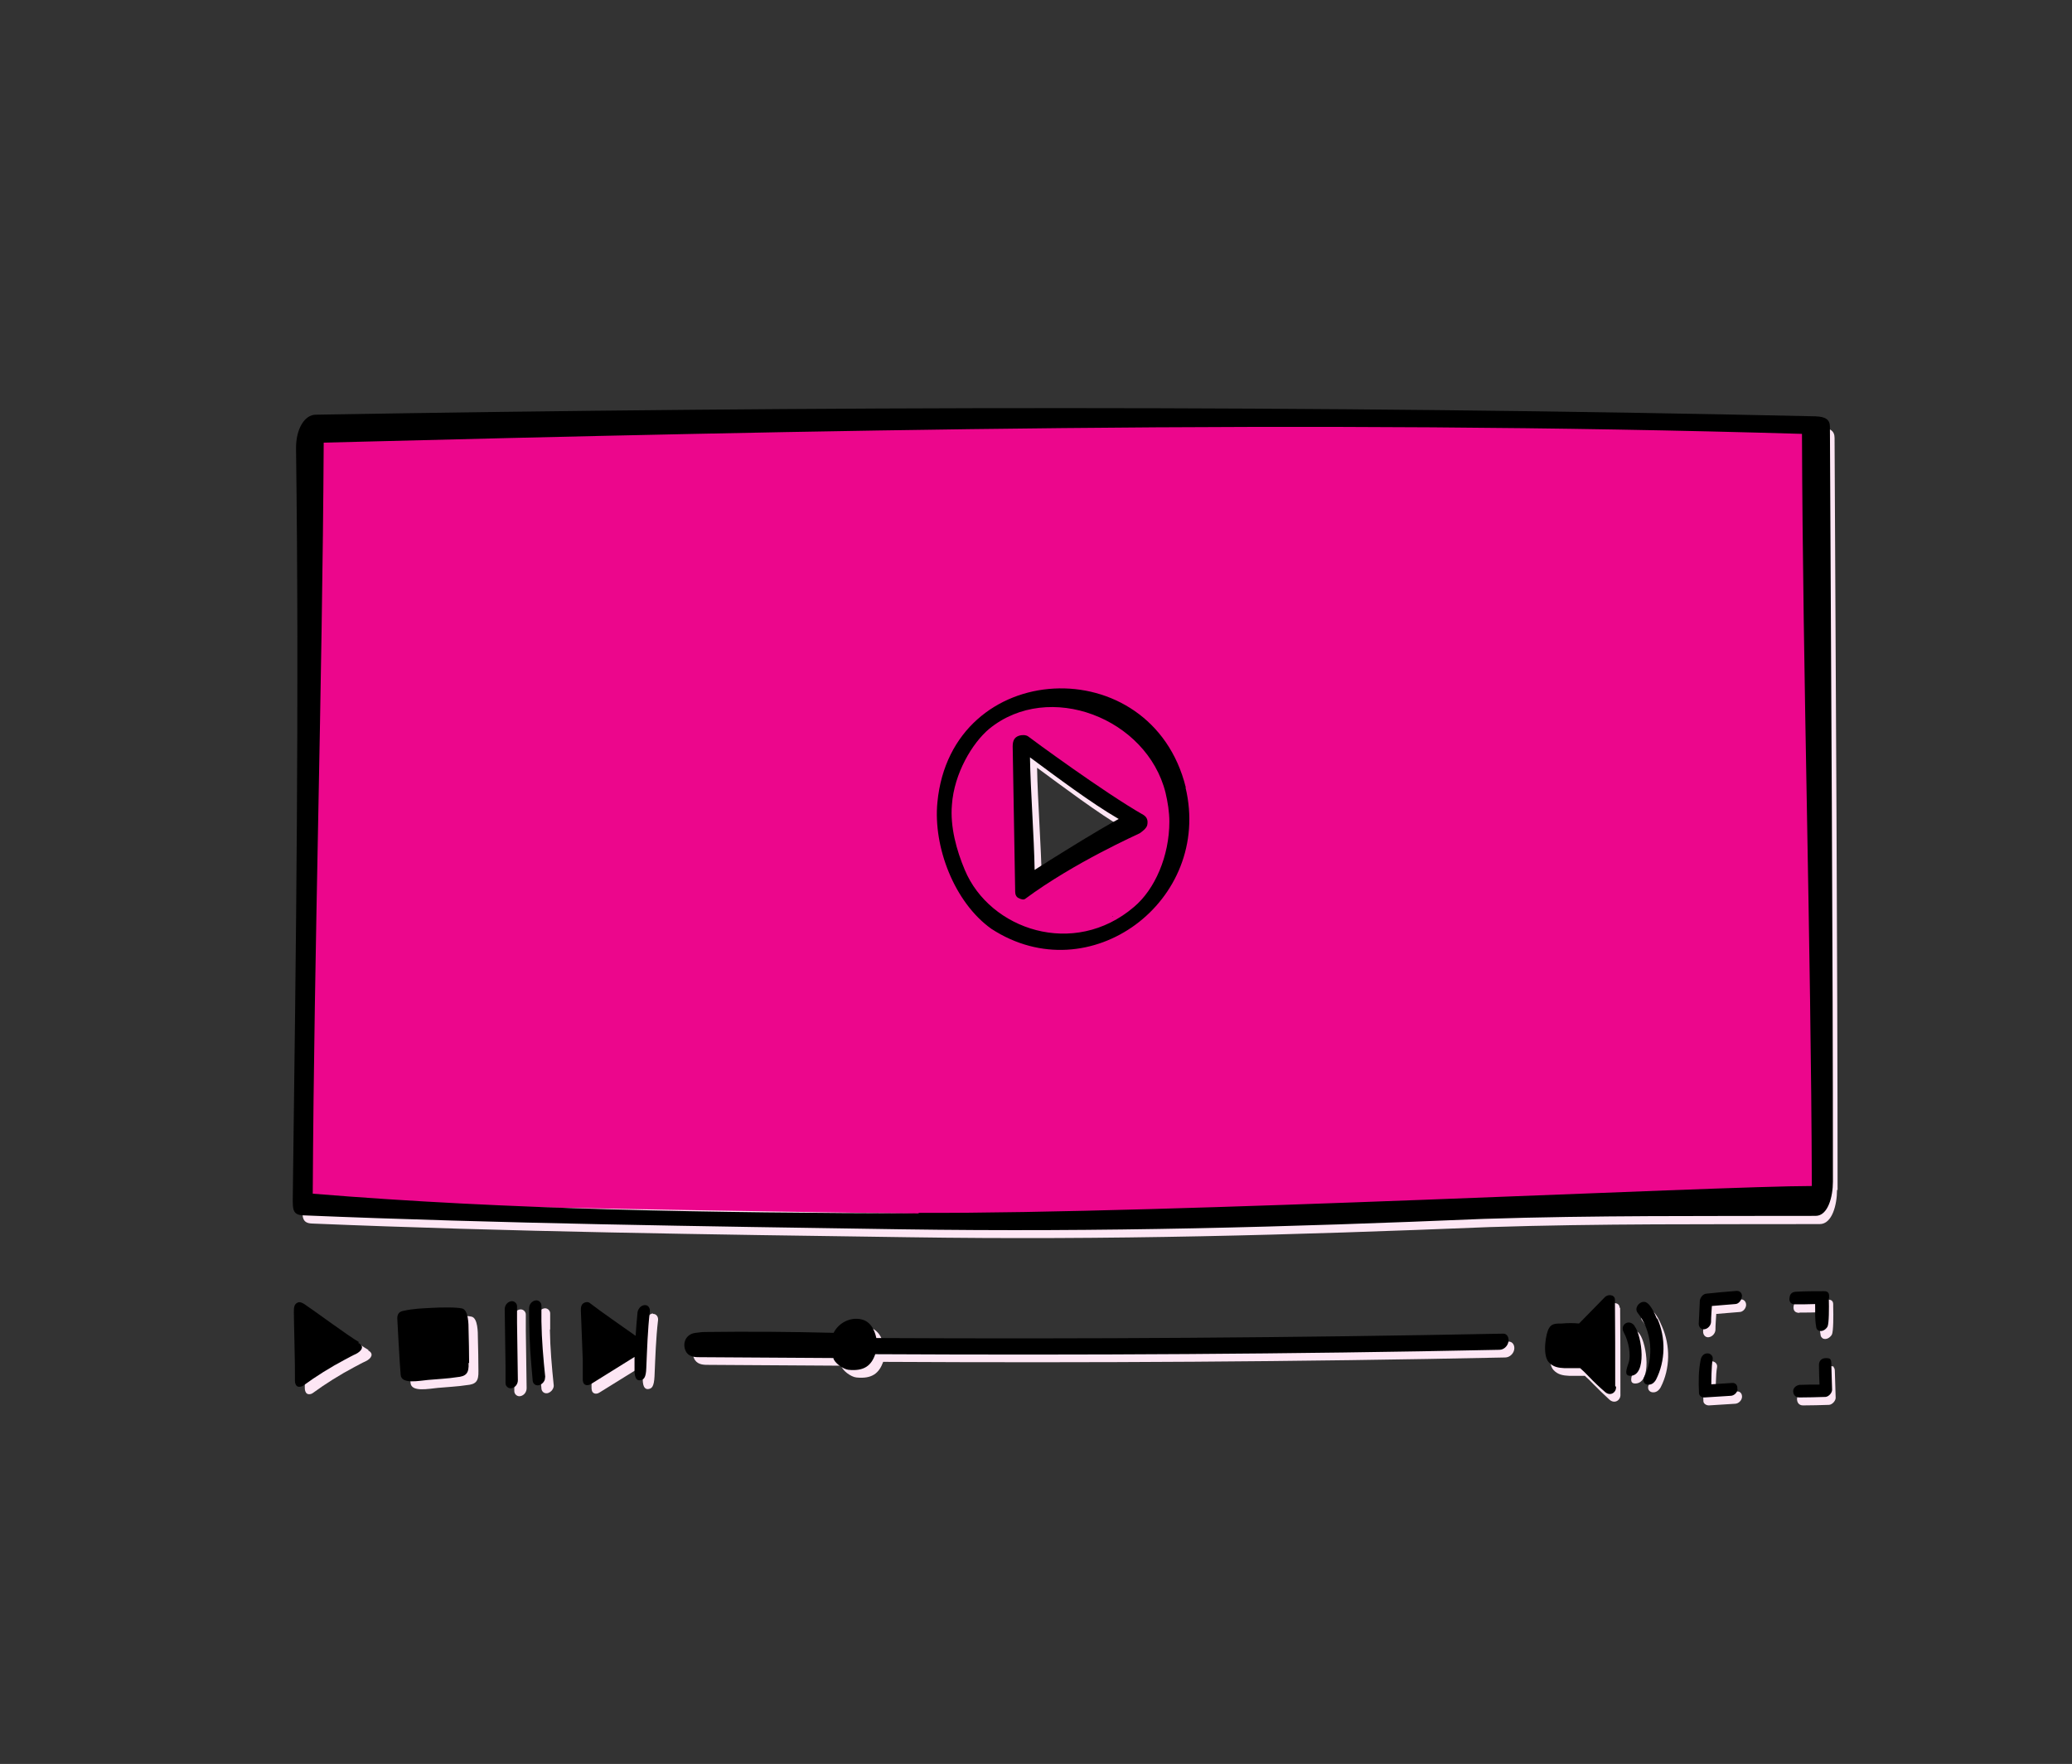
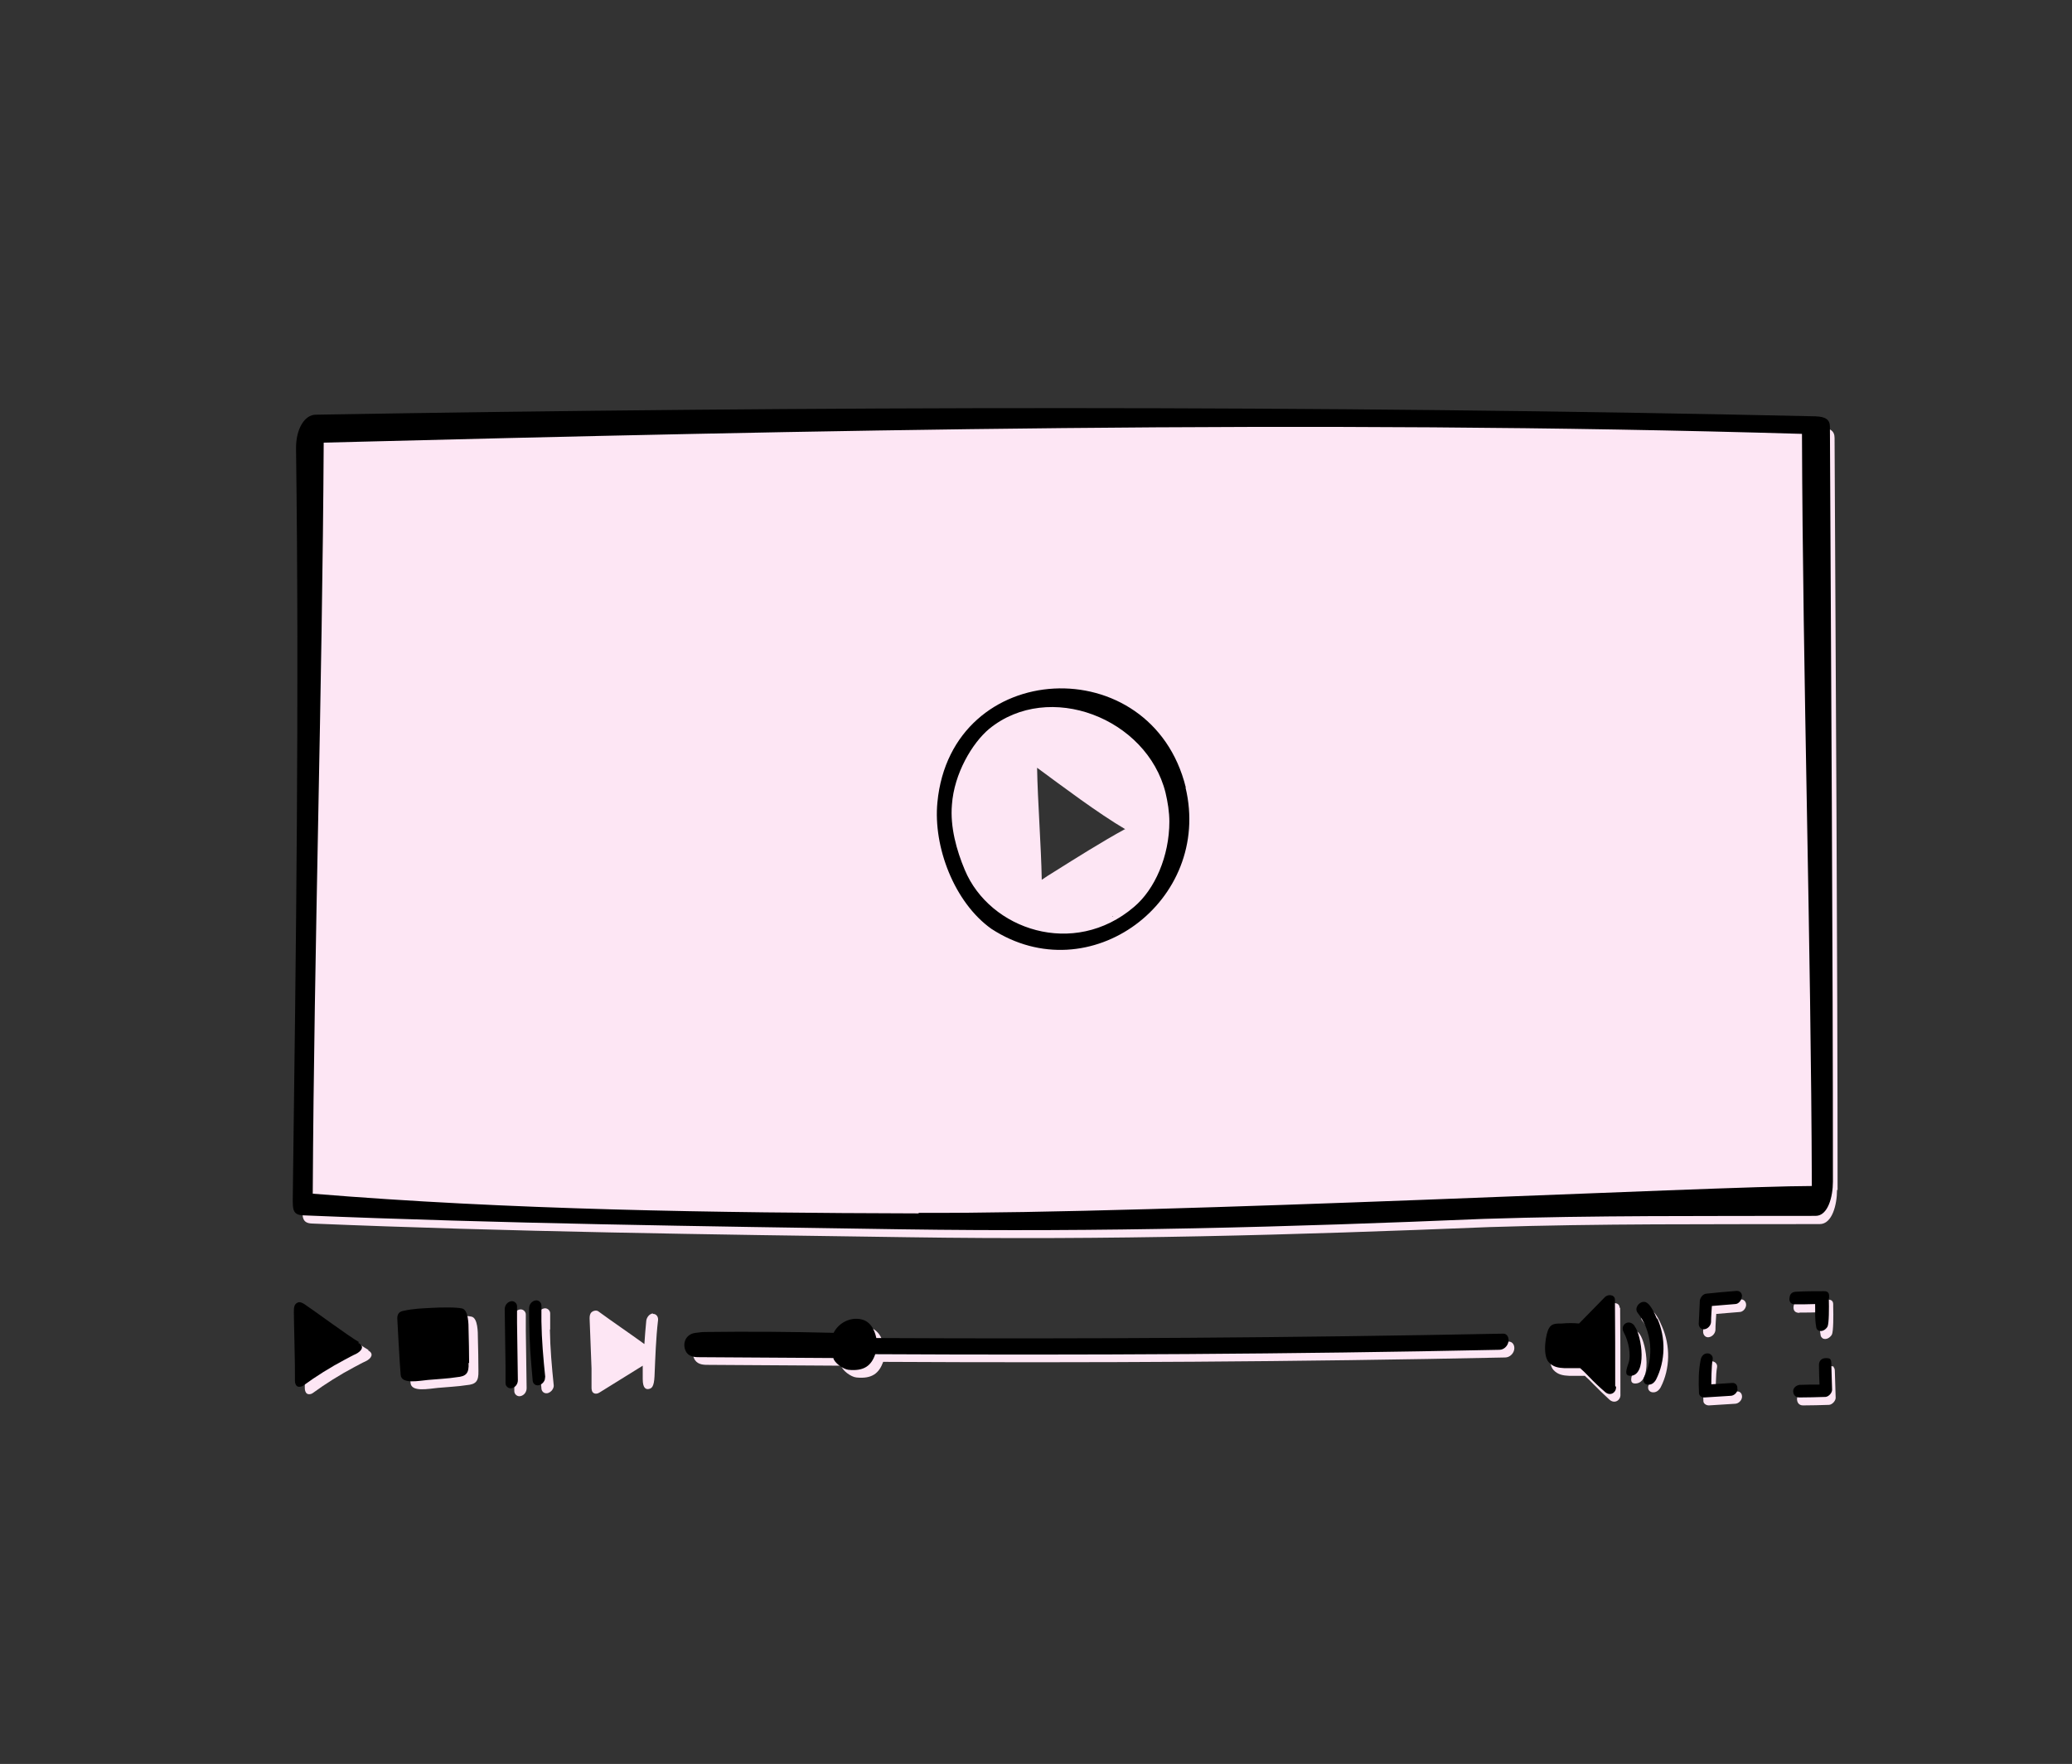
<svg xmlns="http://www.w3.org/2000/svg" id="Layer_1" version="1.1" viewBox="0 0 756.6 644">
  <rect x="0" y="0" width="756.6" height="644" fill="#333333" stroke="none" />
  <defs>
    <style>
      .st0 {
        fill: #fde6f4;
      }

      .st1 {
        fill: #ec068c;
      }
    </style>
  </defs>
  <path class="st0" d="M671,434.5c0-85.9-.7-189.3-1.1-274.6,0-2.6-1.6-3.7-5.3-3.8-181.7-4.1-363.9-3.7-545.9-.6-4,0-7.2,5.1-7.1,12.5,1.1,90.9,0,182.1-1.2,272.9,0,3.6,0,5.7,3.6,5.8,72,3,145.5,4,217.5,5,73.8,1.1,140.9-.8,212.3-3.7,40.3-1.3,80.5-1,120.7-1.1,4.5,0,6.3-7,6.3-12.5h0ZM410.8,302.7c-8.1,4.4-18.1,10.7-25.9,15.6-1.6,1-3.1,1.9-4.5,2.9-.2-12.1-1.5-28.9-1.7-40.9,9.4,6.9,22.1,16.5,32.3,22.5h-.1ZM318.3,446c-34.6-.2-69-.6-103.1-1.7,29.2.5,66,1.2,103.1,1.7Z" />
  <path class="st0" d="M551,489.8c-76.1,1.5-152.1,2-228.2,1.6-.2-.8-1.1-5.7-5.4-6.8-4.1-1-8.4,1.3-10.1,4.9-15.6-.4-31.3-.5-46.9-.3-1.1,0-2.1.2-3.2.3-4,.4-5.2,4.3-3.4,7.1,1.3,1.8,3.5,1.7,5.4,1.7,16,.1,32,.2,48,.3.3,1.7,3.5,4.1,5.5,4.3,5.8.6,8.3-1.6,9.8-5.7,75.7.4,151.4,0,227.1-1.6,1.6,0,3-1.3,3.3-2.8.3-1.4-.4-3-2-3h.2Z" />
  <path class="st0" d="M134.6,492.9c-3.4-1.9-17.7-12.4-18.6-13-1.4-1-2.7-2-3.8-1.4-1.2.6-1.3,1.6-1.3,3.4,0,3.1.5,19.7.4,24.9,0,.7.2,1.6.8,2,.6.4,1.6.2,2.1-.2,4.8-3.5,9.9-6.7,15.2-9.5,1.4-.7,2.7-1.5,4.1-2.1,2.1-1,3.2-2.8.9-4Z" />
  <path class="st0" d="M238.4,479.5c-1.3.2-2.2,1.4-2.4,2.6-.3,2.9-.5,5.7-.7,8.6-5.5-4-11.3-7.9-16.9-12-.7-.4-1.7-.2-2.3.3-.7.6-.8,1.4-.8,2.4.2,6,.5,12.1.7,18.2v7c0,.7.1,1.6.8,2,.7.4,1.5.2,2.1-.2,5.3-3.3,10.6-6.6,15.8-9.8v4.9c0,3.4,1.2,3.8,2.2,3.6,1.1-.2,1.9-.8,2.1-4.6.3-6.9.5-13.8,1.3-20.6.1-1.2-.7-2.3-1.9-2.2v-.2Z" />
  <path class="st0" d="M591.4,477.3c-.1-1.8-2.6-2-3.7-.8l-9.4,9.6c-2-.2-4-.2-6.3,0-2.1,0-3.7,0-4.6,1.6-1.2,1.6-2.5,9.8-.2,12.4,1.6,1.8,3.6,2.1,5.8,2.2h5.7c1.1,1,2.1,1.9,3.1,3,2,2,3.8,3.8,5.9,5.7,1.9,1.7,4.2.2,4-2,0-10.5,0-21.1-.1-31.5h-.1Z" />
  <path class="st0" d="M594.7,489.3c1.8,3.4,2.7,8.4,1.8,11-.8,2.3-1.7,4.8.6,4.8,6.2,0,4.3-14.4,1.6-18.1-2-2.8-5.5-.5-4,2.3Z" />
  <path class="st0" d="M601.9,478.2c-1.8,0-3.5,2.4-2.2,4,5.1,6.6,6.1,16.1,2.3,23.5-.5,1.1,0,2.4,1.3,2.6,1.4.2,2.4-.6,3.1-1.8,3.5-6.8,3.6-15.2.5-22.2-.8-1.9-2.7-6.3-4.8-6.1h-.1Z" />
  <path class="st0" d="M635.6,474.2c-3.6.3-7.3.6-10.9,1-1.3,0-2.3,1.5-2.4,2.6l-.4,8.4c0,1.2.9,2.2,2.1,2,1.3-.2,2.3-1.4,2.4-2.6,0-2,.2-3.9.3-5.9,2.8-.2,5.7-.5,8.5-.7,1.3,0,2.4-1.4,2.4-2.6s-.8-2.1-2.1-2Z" />
  <path class="st0" d="M657.1,479.2c2.4,0,4.8,0,7.3-.1.1,3.1-.2,4.9.4,8.3,0,.5.4,1,.9,1.3,1.2.5,2.5-.3,3.2-1.4.6-1.1.6-7,.5-10.3,0-.6.1-1.4-.3-1.9-.4-.6-1.1-.6-1.7-.6-3.4,0-6.7,0-10.1.2-1.9.1-2.3,1.4-2.4,2.6,0,1.4.8,2,2.1,2h.1Z" />
  <path class="st0" d="M634.1,507.8l-7.6.5c0-.5,0-6.7.5-9.2.2-1.2-.9-2.2-2.1-2.1-1.3.1-2.1,1.2-2.3,2.4-.7,3.9-.8,8-.6,12.1,0,1,1.1,1.6,2,1.6,3.2-.2,6.3-.4,9.5-.6,1.3,0,2.5-1.2,2.6-2.4.1-1.2-.6-2.2-1.9-2.1h-.1Z" />
  <path class="st0" d="M669.6,499c-.4-.3-1.6-.3-2.1-.2-1.2.2-1.9,1.2-1.9,2.4,0,2.4.1,4.8.2,7.2-2.4,0-4.7,0-7.2.1-.5,0-2.6.6-2.4,2.6.2,1.7,1.5,2,2.1,2,3.2,0,6.4-.1,9.6-.2,1.2-.1,2.4-1.5,2.4-2.6l-.3-9.7c0-.5-.1-1.2-.5-1.5h.1Z" />
  <path class="st0" d="M192,479.9c0-1.2-1.2-2.1-2.3-1.8-1.3.3-2.2,1.5-2.2,2.9l.3,21v5.9c0,1.2,1.2,2.1,2.3,1.8,1.3-.3,2.2-1.5,2.2-2.9l-.3-21v-5.9Z" />
  <path class="st0" d="M200.9,485.3v-5.8c0-1.2-1.2-2.1-2.3-1.8-1.3.3-2.2,1.5-2.2,2.9,0,6.8.2,13.6.8,20.4.2,1.9.3,3.8.5,5.8,0,.5.2,1.1.7,1.5,1.6,1.2,3.9-.7,3.8-2.5-.7-6.8-1.3-13.5-1.4-20.3h0Z" />
  <path class="st0" d="M174.5,488.4c0-1.9,0-7.2-2.3-7.7-2.1-.5-7.8-.4-11.4-.2-3.1.2-6.1.2-10,1.1-1.5.3-2.3,1.2-2.1,3.2,0,0,.8,15.4,1.2,20,.2,3.6,6.7,2.2,10,1.9,3.2-.3,7.4-.5,10.5-1,3.4-.3,4.4-1.4,4.3-5.2,0-3.5-.1-8.6-.2-12.1Z" />
-   <path class="st1" d="M663.1,153.2H112.7l-2.3,286.1h41.6v.6s282.8,6,331.7,3.4c18.1-1,29.7-2.8,37-4.6l143.3-.2-.9-285.4ZM374,324l-2.5-52,43.1,28-40.6,23.9Z" />
  <path d="M663.2,152c-182.4-4.1-365.3-3.7-547.9-.6-4,0-7.3,5.1-7.2,12.5,1.2,91.3,0,182.7-1.2,273.9,0,3.6,0,5.7,3.6,5.9,72.2,3,146,4,218.3,5.1,74,1.1,141.5-.8,213-3.8,40.4-1.3,80.7-1,121.2-1.1,4.5,0,6.3-7,6.3-12.5,0-86.2-.7-189.9-1.1-275.6,0-2.6-1.6-3.7-5.3-3.8ZM335.5,443c-75-.2-149.6-1.3-221.3-7.2.5-90.6,3.5-183.6,4-274.2,179.9-4.6,359.9-8.5,539.8-3.2.3,89.3,3.3,185.2,3.6,274.6-34.4,0-236.2,10.2-326.1,9.8h-.1Z" />
-   <path d="M417.5,297.5c-14.1-8-41.3-28-42-28.6-.9-.7-2.5-.6-3.4-.3-2.1.7-2.4,2.4-2.3,4.7.3,17.5.6,34.8.9,52.3,0,.8.3,1.9,1.3,2.3.8.4,1.7.7,2.3.3,17.9-13.3,41.2-23.6,41.9-24,.7-.5,2.4-1.7,2.7-2.9.4-1.8-.1-3-1.4-3.8h-.1ZM382.4,314.7c-1.6,1-3.1,1.9-4.6,2.9-.2-12.1-1.5-29-1.7-41.1,9.5,7,22.2,16.6,32.4,22.5-8.1,4.4-18.1,10.7-26,15.6h0Z" />
  <path d="M425.8,289.5v-.2c.2.7.1.5,0,.2Z" />
  <path d="M406.2,334.6c.1,0,.2,0,.3-.2-.6.3-.5.2-.3.2Z" />
  <path d="M433,287.5c-12.5-50.7-85.6-47.4-90.7,5.4-1.6,16.3,6.2,36.6,19.7,46.2,35.9,23.4,80.8-10.2,70.9-51.6ZM427,299.9c0,12.7-5.3,24.8-12.9,31.2-22,18.8-52.7,8.3-61.8-13.5-3-7.1-5.4-15.7-4.7-23.8.8-11.4,7.4-22.5,13.6-27.7,21.8-17.8,57.6-3.9,64.4,23.3h0c.8,3.4,1.4,7,1.4,10.7h0Z" />
  <path d="M549.1,486.9c-76.3,1.5-152.8,2-229.1,1.6-.2-.8-1.1-5.8-5.4-6.8-4.1-1-8.4,1.3-10.2,4.9-15.7-.4-31.4-.5-47.1-.3-1.1,0-2.1.2-3.2.3-4,.4-5.2,4.4-3.4,7.2,1.3,1.8,3.5,1.7,5.4,1.7,16,.1,32.2.2,48.2.3.3,1.7,3.6,4.1,5.5,4.3,5.8.6,8.4-1.6,9.8-5.7,76,.4,152,0,227.9-1.6,1.6,0,3-1.3,3.3-2.9.3-1.4-.4-3.1-2-3h.3Z" />
  <path d="M131.1,490c-3.4-1.9-17.8-12.5-18.7-13-1.4-1-2.7-2-3.8-1.4-1.2.6-1.3,1.7-1.3,3.5,0,3.1.5,19.7.4,25,0,.7.2,1.6.8,2,.6.4,1.6.2,2.2-.2,4.8-3.5,9.9-6.7,15.2-9.5,1.4-.7,2.7-1.5,4.1-2.1,2.1-1.1,3.2-2.8.9-4v-.2Z" />
-   <path d="M235.2,476.5c-1.3.2-2.2,1.4-2.4,2.6-.3,2.9-.5,5.7-.7,8.6-5.6-4-11.4-7.9-16.9-12.1-.7-.4-1.7-.2-2.3.3-.7.6-.8,1.4-.8,2.4.2,6,.5,12.2.7,18.2v7c0,.7.1,1.6.8,2,.7.4,1.5.2,2.2-.2,5.3-3.3,10.6-6.6,15.9-9.9v4.9c0,3.4,1.2,3.8,2.2,3.6,1.1-.2,2-.8,2.1-4.5.3-6.9.5-13.9,1.3-20.7.1-1.2-.7-2.4-2-2.2h-.1Z" />
  <path d="M589.8,506c0-10.6,0-21.1-.1-31.6-.1-1.8-2.6-2-3.7-.8l-9.4,9.6c-2.1-.2-4-.2-6.3,0-2.1,0-3.7,0-4.6,1.6-1.2,1.6-2.6,9.8-.2,12.5,1.6,1.8,3.6,2.1,5.8,2.2h5.7c1.1,1,2.1,1.9,3.1,3,2,2.1,3.8,3.8,6,5.7,1.9,1.7,4.2.2,4-2h-.2Z" />
  <path d="M596.9,484.1c-2-2.8-5.5-.5-4,2.3,1.9,3.4,2.7,8.5,1.8,11.1-.8,2.4-1.7,4.8.6,4.8,6.2,0,4.3-14.5,1.6-18.1h0Z" />
  <path d="M605,481.4c-.8-1.9-2.7-6.3-4.8-6.1-1.8,0-3.5,2.4-2.2,4,5.2,6.6,6.1,16.2,2.3,23.6-.5,1.1,0,2.5,1.3,2.6,1.4.2,2.4-.6,3.1-1.8,3.5-6.9,3.6-15.3.5-22.3h-.1Z" />
  <path d="M636.1,473.3c0-1.3-.8-2.1-2.1-2-3.6.3-7.3.6-10.9,1-1.3.1-2.3,1.5-2.4,2.6l-.4,8.4c0,1.2.9,2.2,2.1,2,1.3-.2,2.3-1.4,2.4-2.6,0-2,.2-3.9.3-5.9,2.8-.2,5.7-.5,8.5-.7,1.3,0,2.4-1.5,2.4-2.6Z" />
  <path d="M667.9,473.9c0-.6.1-1.4-.3-1.9-.4-.6-1.1-.6-1.7-.6-3.4,0-6.7,0-10.1.2-2,.1-2.3,1.4-2.4,2.6,0,1.4.8,2,2.1,2,2.4,0,4.8,0,7.3-.1.1,3.2-.2,4.9.4,8.4,0,.5.4,1.1.9,1.3,1.2.5,2.5-.3,3.2-1.4.6-1.1.6-7,.5-10.4h.1Z" />
  <path d="M634.4,507c.1-1.2-.6-2.2-1.9-2.1l-7.6.5c0-.5,0-6.8.5-9.2.2-1.2-.9-2.2-2.1-2.1-1.3.1-2.1,1.2-2.3,2.4-.8,3.9-.8,8-.6,12.1,0,1,1.1,1.7,2,1.6,3.2-.2,6.3-.4,9.5-.6,1.3,0,2.5-1.2,2.6-2.4h-.1Z" />
  <path d="M669,507.4l-.3-9.8c0-.5-.1-1.2-.5-1.5-.4-.3-1.6-.3-2.1-.2-1.2.2-1.9,1.2-1.9,2.4,0,2.4.1,4.8.2,7.2-2.4,0-4.7,0-7.2.1-.5,0-2.6.6-2.4,2.6.2,1.7,1.6,2,2.1,2,3.3,0,6.4-.1,9.7-.2,1.2-.1,2.4-1.5,2.4-2.6Z" />
  <path d="M188.8,482.9v-6c0-1.2-1.2-2.1-2.3-1.8-1.3.3-2.2,1.5-2.2,2.9l.3,21v6c0,1.2,1.2,2.1,2.3,1.8,1.3-.3,2.2-1.5,2.2-2.9l-.3-21Z" />
  <path d="M199.1,502.8c-.7-6.8-1.3-13.6-1.4-20.4v-5.8c0-1.2-1.2-2.1-2.3-1.8-1.3.3-2.2,1.5-2.2,2.9,0,6.9.2,13.6.8,20.4.2,1.9.3,3.9.5,5.8,0,.5.2,1.1.7,1.5,1.6,1.2,4-.7,3.8-2.5Z" />
  <path d="M171.3,497.6c0-3.5-.1-8.7-.2-12.1,0-1.9,0-7.3-2.4-7.8-2.2-.5-7.8-.4-11.4-.2-3.1.2-6.1.2-10.1,1.1-1.5.3-2.3,1.2-2.1,3.3,0,0,.8,15.6,1.2,20,.2,3.6,6.7,2.2,10,1.9,3.2-.3,7.5-.5,10.5-1,3.4-.3,4.5-1.4,4.3-5.2h.2Z" />
</svg>